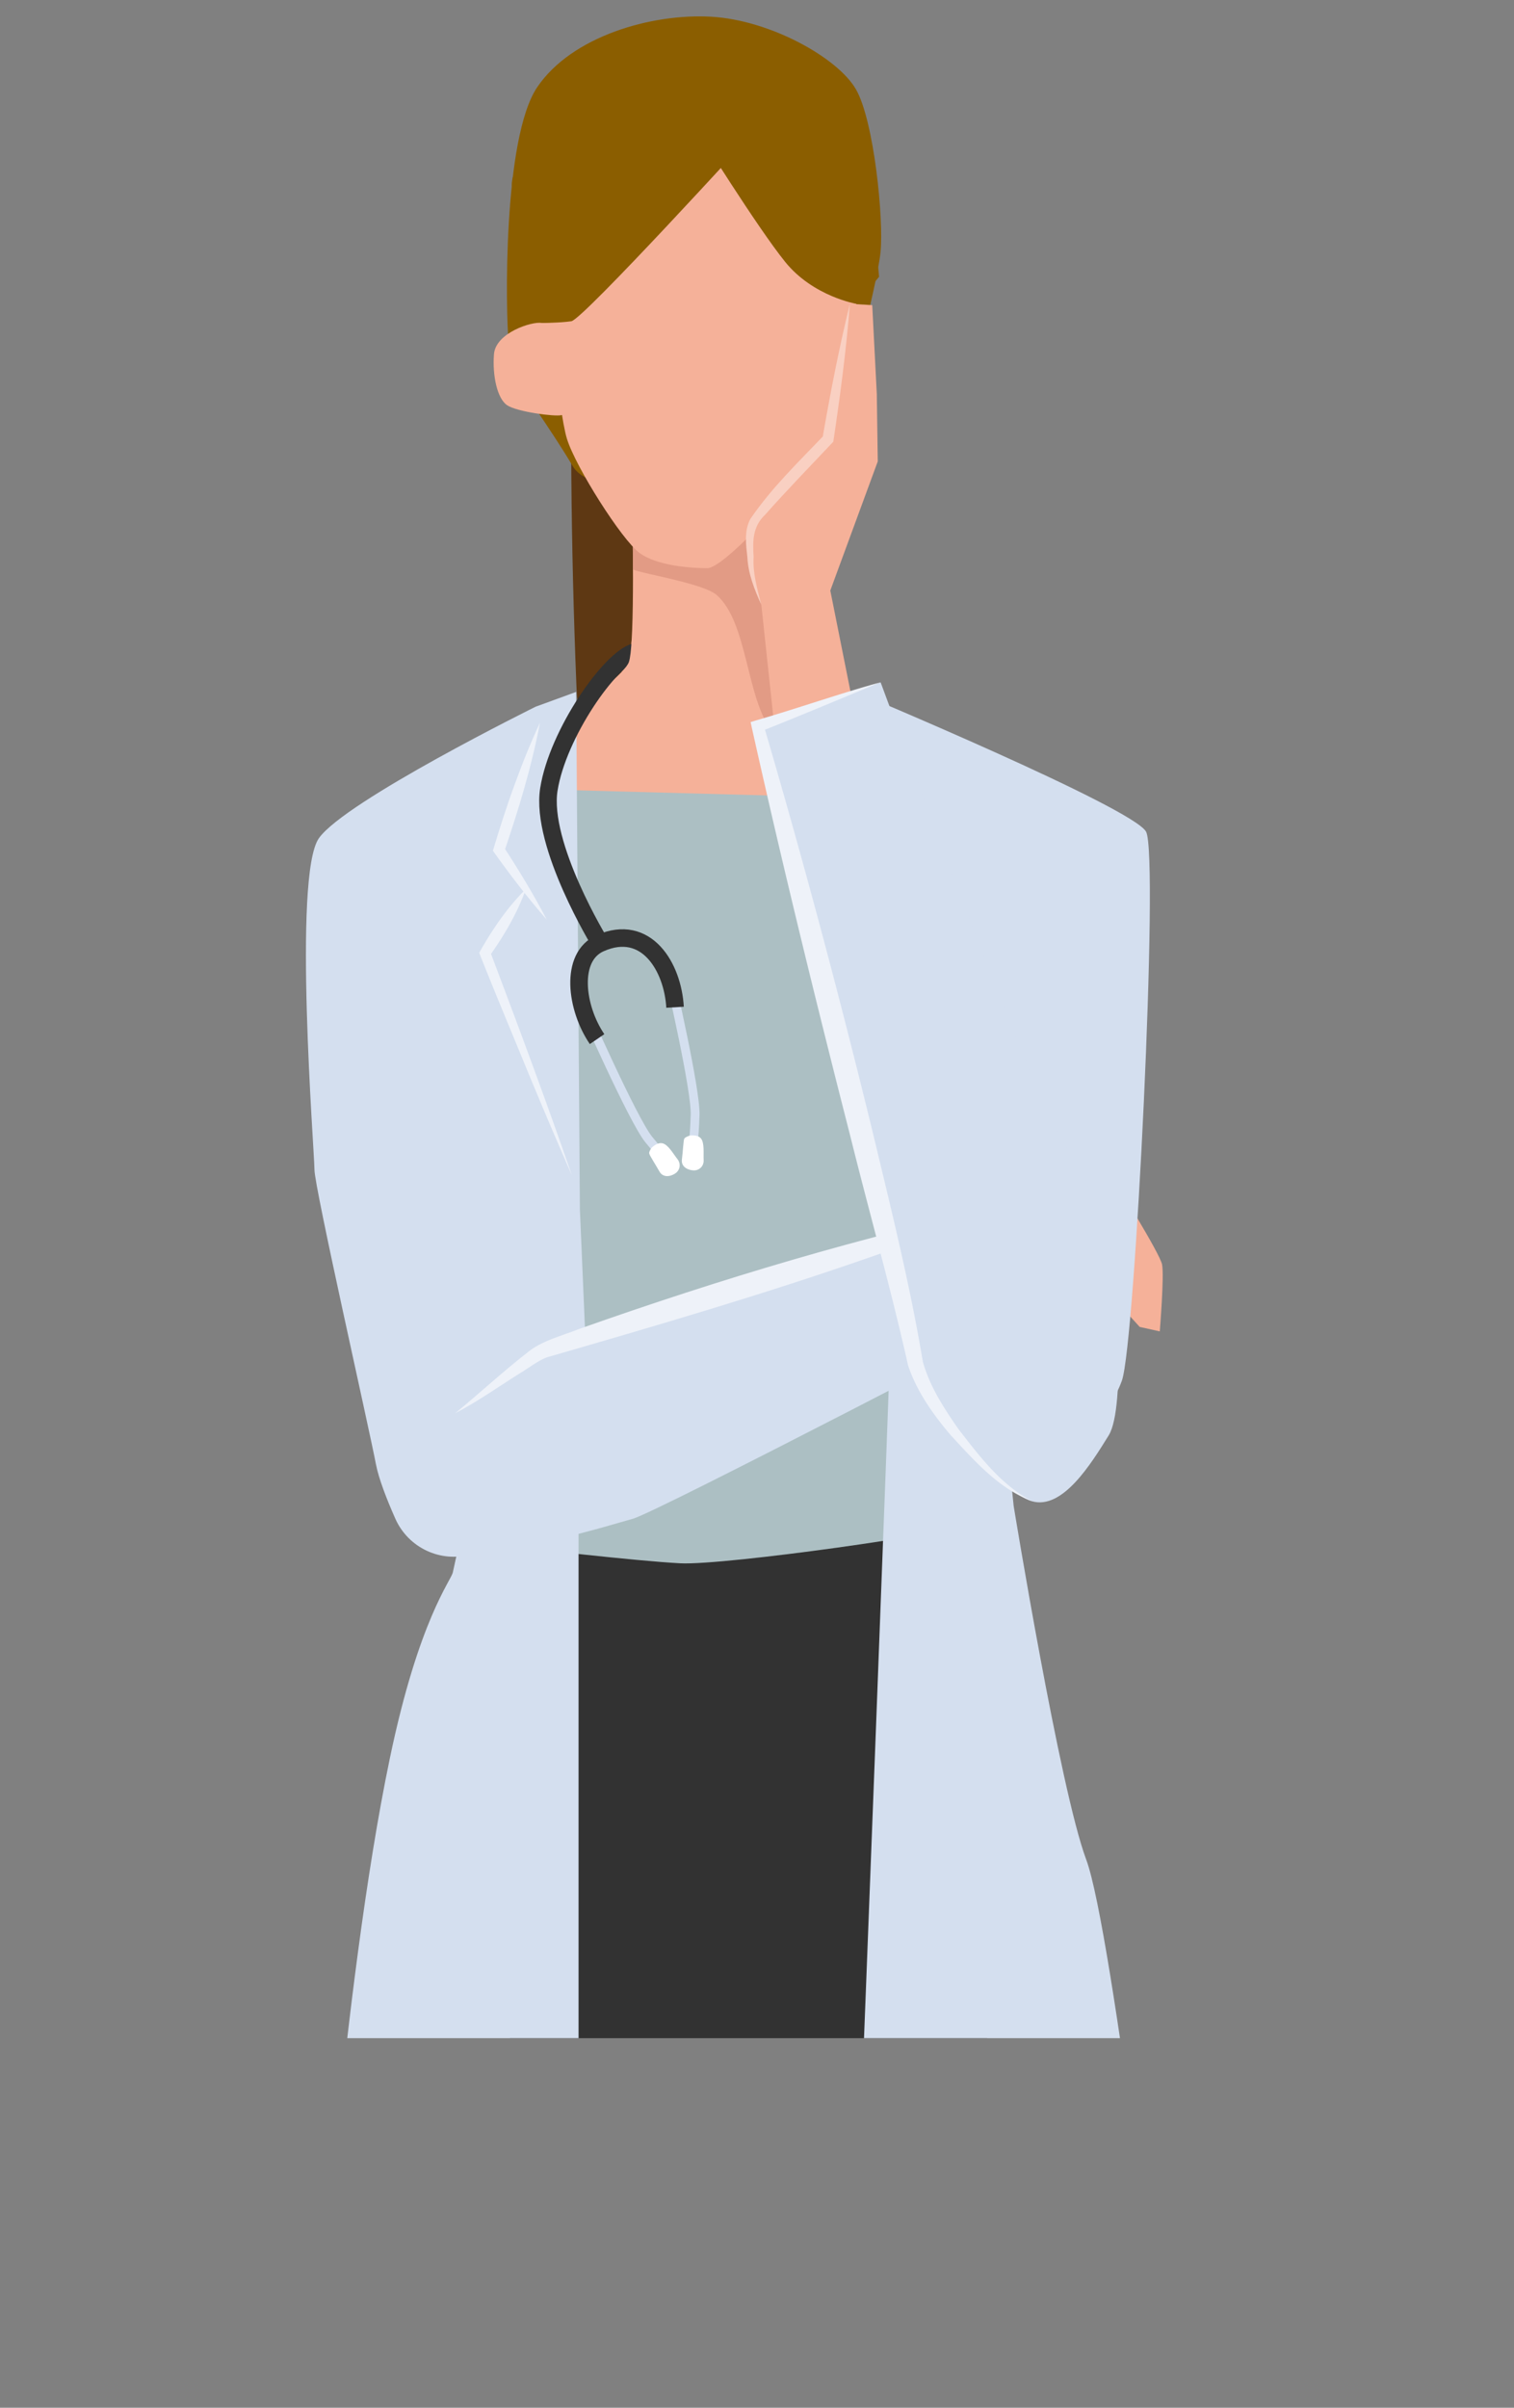
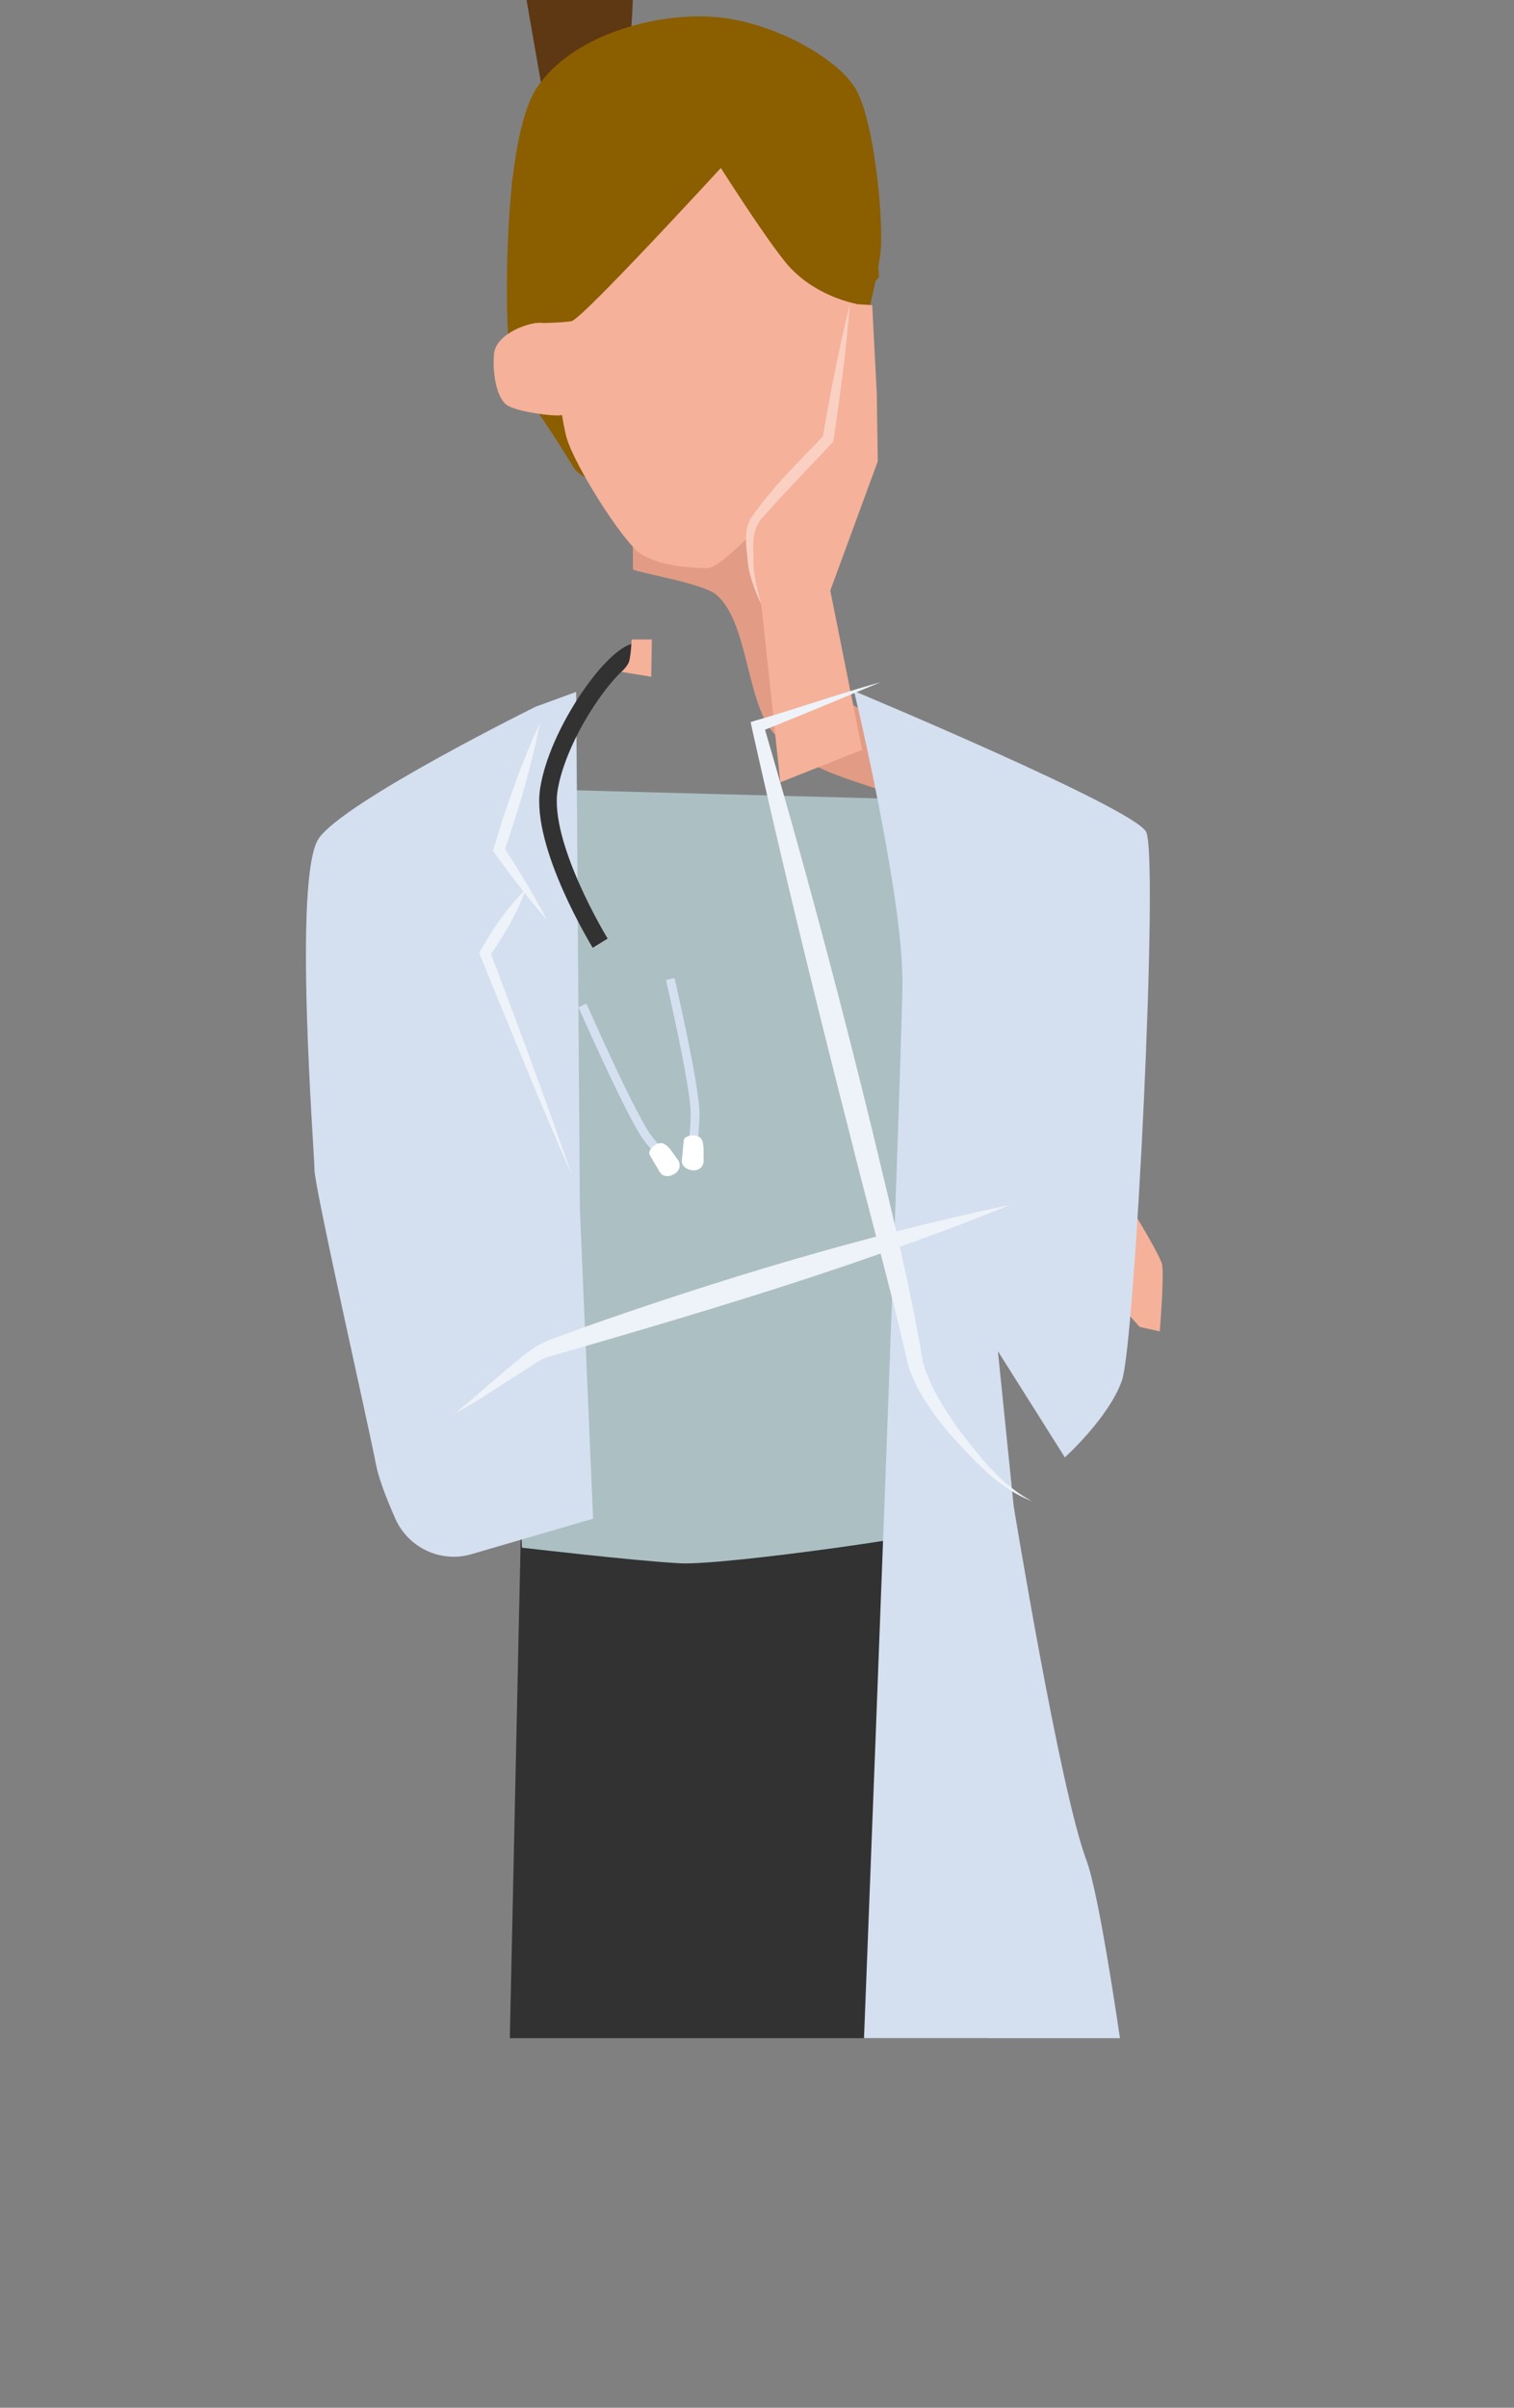
<svg xmlns="http://www.w3.org/2000/svg" id="uuid-dbcc6bad-edc4-40e7-8169-2eeb2a3fde6b" data-name="レイヤー 2" viewBox="0 0 126 200.27">
  <rect x="0" y="0" width="126" height="200.27" fill="#808080" stroke="none" />
  <defs>
    <clipPath id="uuid-8fd6923e-fd0c-4acf-a885-5c35fb55390f">
      <path class="uuid-56bdb7dc-0bda-4efa-88ad-f01ba81c69cd" d="M0 0h126v169.53H0z" />
    </clipPath>
    <style>.uuid-56bdb7dc-0bda-4efa-88ad-f01ba81c69cd,.uuid-bebfe865-c5e2-42d2-96c9-3dcf477c7eaf{fill:none}.uuid-0ef66293-787b-4261-9e49-912bc59bda25,.uuid-453228e8-551e-4254-bdb4-034ac0f8a37a,.uuid-56bdb7dc-0bda-4efa-88ad-f01ba81c69cd,.uuid-7744b7b3-47db-4f33-b34b-6e75f8798a5f,.uuid-e4e1da61-3aa7-462e-b01d-b3d709580532{stroke-width:0}.uuid-bebfe865-c5e2-42d2-96c9-3dcf477c7eaf{stroke-miterlimit:10;stroke:#323232;stroke-width:1.46px}.uuid-0ef66293-787b-4261-9e49-912bc59bda25{fill:#d4dfef}.uuid-e4e1da61-3aa7-462e-b01d-b3d709580532{fill:#8b5e00}.uuid-7744b7b3-47db-4f33-b34b-6e75f8798a5f{fill:#eef2f9}.uuid-453228e8-551e-4254-bdb4-034ac0f8a37a{fill:#f5b199}</style>
  </defs>
  <g style="clip-path:url(#uuid-8fd6923e-fd0c-4acf-a885-5c35fb55390f)" id="uuid-dae20a46-e0b1-46e7-b3c3-3b74014b6fd7" data-name="レイヤー 2">
-     <path d="M47.68 22.09c-.27 11.63-.18 23.28.29 34.91.05 1.24.14 2.59.94 3.54 1.31 1.56 3.96 1.25 5.46-.13s2.12-3.45 2.61-5.43c1.05-4.28 1.77-8.64 2.15-13.03.53-6.13.38-12.43-1.62-18.24-.51-1.49-1.17-2.98-2.28-4.11-3.38-3.41-7.44-2.43-7.56 2.48Z" style="fill:#5e3813;stroke-width:0" />
-     <path class="uuid-453228e8-551e-4254-bdb4-034ac0f8a37a" d="M52.61 42.33s.27 11.09-.27 12.74-10.54 8.22-10.96 8.35-1.1 6.03.14 7.26c1.23 1.23 31.09 2.33 31.09 2.33l3.97-11.37-11.78-6.3-1.23-13.56-10.96.55Z" />
+     <path d="M47.68 22.09s2.12-3.45 2.61-5.43c1.05-4.28 1.77-8.64 2.15-13.03.53-6.13.38-12.43-1.62-18.24-.51-1.49-1.17-2.98-2.28-4.11-3.38-3.41-7.44-2.43-7.56 2.48Z" style="fill:#5e3813;stroke-width:0" />
    <path d="M43.45 122.66c.99 0 38.49.99 38.49.99s1.42 73.75-1.97 75c-3.39 1.25-38.16-.66-38.16-.66l1.64-75.33Z" style="fill:#323232;stroke-width:0" />
    <path d="m44.38 65.64 34.7.93s.74 59.75.74 60.31-19.48 3.34-23.2 3.15-13.18-1.3-13.18-1.3L41.4 82.34l2.97-16.7Z" style="fill:#acbfc3;stroke-width:0" />
    <path class="uuid-e4e1da61-3aa7-462e-b01d-b3d709580532" d="M42.34 28.64c-.27-2.74-.5-17.14 2.37-21.39C47.59 3 54.25 1.11 59.18 1.39s10.54 3.42 12.05 6.03 2.33 10.82 2.05 13.56-2.88 12.46-2.88 12.46-8.49 7.67-8.9 7.67-12.05.68-13.83-2.33c-1.78-3.01-4.66-6.98-4.79-7.39s-.55-2.74-.55-2.74Z" />
    <path d="m64.8 55.34-1.23-13.56-10.96.55s.06 2.35.07 5.04c.57.31 5.85 1.15 6.95 2.11 2.6 2.24 2.47 8.61 4.6 11.3 2.77 3.49 6.52 3.89 10.71 5.55l1.64-4.69-11.78-6.3Z" style="fill:#e29b85;stroke-width:0" />
    <path class="uuid-453228e8-551e-4254-bdb4-034ac0f8a37a" d="M45.54 23.71s.91 10.41 1.64 12.78 4.56 8.4 6.03 9.49c1.46 1.1 4.38 1.28 5.66 1.28s6.39-5.48 8.58-8.58 4.02-11.69 4.02-16.62-2.01-11.87-5.66-13.51-8.58-2.19-11.14-1.46c-2.56.73-5.11 3.29-6.57 6.76s-2.56 9.86-2.56 9.86Z" />
    <path class="uuid-453228e8-551e-4254-bdb4-034ac0f8a37a" d="M45.08 26.86c-.82-.14-3.83.82-3.97 2.6s.27 3.7 1.1 4.25 3.97.96 4.52.82 1.64-.55 1.64-.55l-.82-7.26-2.46.14Zm25.65-1.59 1.86.11.38 7.39.08 5.61-3.95 10.74 2.65 13.25-6.81 2.7-1.58-14.77s-.85-2.32-.87-3.41-.31-2.32.22-3.43 6.2-6.94 6.2-6.94l1.82-11.25Z" />
    <path class="uuid-e4e1da61-3aa7-462e-b01d-b3d709580532" d="M62.75 10.97s-14.24 15.61-15.2 15.75-2.46.14-2.46.14-2.88-9.31-2.46-11.91S51.81 2.76 53.45 2.63c1.64-.14 6.57 0 7.67.68s1.64 7.67 1.64 7.67Z" />
    <path class="uuid-e4e1da61-3aa7-462e-b01d-b3d709580532" d="M58.09 10.97s4.93 7.94 7.26 10.82 5.95 3.49 5.95 3.49l1.86-2.26s-.96-11.5-1.64-12.19-7.67-5.89-8.9-5.48c-1.23.41-4.52 5.61-4.52 5.61Z" />
    <path class="uuid-453228e8-551e-4254-bdb4-034ac0f8a37a" d="M86.13 98.86c2.41-.19 6.68-.56 6.68-.56s3.71 5.94 3.9 6.87-.19 5.57-.19 5.57l-1.67-.37-3.71-4.08-5.01-7.42Z" />
-     <path class="uuid-0ef66293-787b-4261-9e49-912bc59bda25" d="M37.87 117.56c.73-.37 5.84-4.38 7.12-5.11s39.07-12.23 39.07-12.23l3 8.67s-32.39 16.89-34.4 17.44c-2.01.55-10.04 3.1-12.96 2.19s-5.11-2.01-5.3-2.92 3.47-8.03 3.47-8.03Z" />
    <path class="uuid-0ef66293-787b-4261-9e49-912bc59bda25" d="M44.62 58.76s-15.89 7.85-18.08 10.96c-2.19 3.1-.37 26.11-.37 27.57s4.56 21.55 5.11 24.47c.23 1.22.91 2.96 1.62 4.56 1.08 2.43 3.79 3.7 6.34 2.95l10.12-2.95-1.1-25.74-.31-43.03-3.34 1.22Zm26.48-1.27s23.19 9.68 24.28 11.69-.91 42.54-2.01 45.65-4.75 6.39-4.75 6.39l-5.57-8.83 1.31 12.87s3.85 23.58 6.04 29.42 6.83 45.6 6.83 45.6l-20.67-.37h-5.84S75.1 88.9 75.1 81.59s-4.02-24.1-4.02-24.1Z" />
    <path class="uuid-7744b7b3-47db-4f33-b34b-6e75f8798a5f" d="M37.87 117.56c1.99-1.63 3.93-3.43 5.97-5.02 1.19-1.02 2.96-1.44 4.38-2.01 11.74-4.15 23.66-7.74 35.85-10.32-3.85 1.59-7.75 3.01-11.66 4.36-8.78 3.06-17.73 5.68-26.66 8.26-.77.17-1.86 1.04-2.57 1.45-1.75 1.1-3.45 2.31-5.3 3.27Z" />
-     <path class="uuid-0ef66293-787b-4261-9e49-912bc59bda25" d="M48.15 118.15v57.7c0 1.1.37 22.64.37 22.64l-22.12-1.76s2.04-31.28 6.04-50.46c2.42-11.62 5.12-14.81 5.25-15.5.37-1.83 3.53-15.17 3.53-15.17l6.94 2.56Z" />
    <path class="uuid-bebfe865-c5e2-42d2-96c9-3dcf477c7eaf" d="M52.82 54.24c-2.04.56-6.4 6.77-7.14 11.41s4.27 12.8 4.27 12.8" />
    <path d="M55.78 81.43s2.14 9.21 2.07 11.32-.27 3.4-.27 3.4m-9.11-12.53s4.19 9.53 5.52 11.16c1.33 1.64 1.68 1.95 1.68 1.95" style="stroke:#d4dfef;stroke-width:.73px;stroke-miterlimit:10;fill:none" />
-     <path class="uuid-bebfe865-c5e2-42d2-96c9-3dcf477c7eaf" d="M49.69 86.43c-1.76-2.58-2.32-6.84.26-7.98 3.85-1.7 6.04 1.99 6.23 5.33" />
    <path class="uuid-56bdb7dc-0bda-4efa-88ad-f01ba81c69cd" d="m47.35 44.4 7.02 3.91c1.27.71 2.55 1.42 3.66 2.37 2.6 2.24 3.97 5.56 6.1 8.25 4.63 5.84 12.29 8.17 19.47 10.19" />
    <path d="M63.36 50.3c-.56-1.23-1.1-2.58-1.16-3.94-.11-1.01-.29-2.21.25-3.2 1.76-2.58 4-4.73 6.13-6.96l-.13.25c.65-3.75 1.37-7.48 2.28-11.18-.3 3.84-.81 7.66-1.38 11.47-1.68 1.78-4.06 4.24-5.65 6.05-1.06.99-1.07 2.17-.98 3.53-.09 1.35.31 2.65.63 3.98Z" style="fill:#f9d0c2;stroke-width:0" />
    <path class="uuid-453228e8-551e-4254-bdb4-034ac0f8a37a" d="M51.73 55.89c.33-.34.54-.62.61-.83.11-.32.18-.99.23-1.87h1.68l-.05 3.1" />
-     <path class="uuid-0ef66293-787b-4261-9e49-912bc59bda25" d="m63.07 60.41 10.22-3.65s13.15 35.6 15.15 38.16c2.01 2.56 4.02 8.22 4.2 9.68s1.1 12.42-.37 14.79-3.83 6.21-6.39 5.48-9.31-8.03-9.86-12.23-12.96-52.22-12.96-52.22Z" />
    <path class="uuid-7744b7b3-47db-4f33-b34b-6e75f8798a5f" d="M85.89 124.86c-2.77-1.03-4.82-3.38-6.79-5.51-1.45-1.71-2.78-3.58-3.52-5.75-1.44-6.43-3.22-12.68-4.81-19.08-2.89-11.29-5.66-22.61-8.2-33.99l-.1-.47.42-.13c3.08-.88 7.35-2.36 10.39-3.18-2.9 1.19-7.1 2.96-10.06 4.12l.32-.6c3.29 11.19 6.29 22.45 9.06 33.78 1.52 6.35 3.12 12.73 4.2 19.2.56 2.03 1.73 3.84 2.94 5.58 1.74 2.25 3.56 4.68 6.13 6.02ZM43.77 73.94c-.72 2.01-1.8 3.85-3.03 5.58l.04-.4c2.34 6.18 4.65 12.38 6.81 18.63a430.75 430.75 0 0 1-3.88-9.13c-1.28-3.12-2.59-6.23-3.83-9.37 1.08-1.92 2.32-3.75 3.89-5.31Z" />
    <path class="uuid-7744b7b3-47db-4f33-b34b-6e75f8798a5f" d="M45.49 76.48c-1.6-1.83-3.07-3.75-4.47-5.72.56-1.85 1.14-3.69 1.81-5.5.63-1.74 1.32-3.46 2.11-5.15-.35 1.83-.79 3.63-1.3 5.42-.5 1.78-1.08 3.54-1.67 5.3l-.06-.4c1.28 1.96 2.5 3.97 3.59 6.06Z" />
    <path d="M57.37 94.46s.67-.13.97.24.19 1.26.22 1.78-.37.89-.84.87-1.05-.29-.97-.91c.09-.74.13-1.56.19-1.71s.43-.26.43-.26Zm-3.15 1.02s.46-.5.93-.38.9.9 1.22 1.3.23.93-.17 1.2-1.02.38-1.32-.16c-.37-.65-.82-1.33-.85-1.5s.2-.47.2-.47Z" style="fill:#fff;stroke-width:0" />
  </g>
</svg>